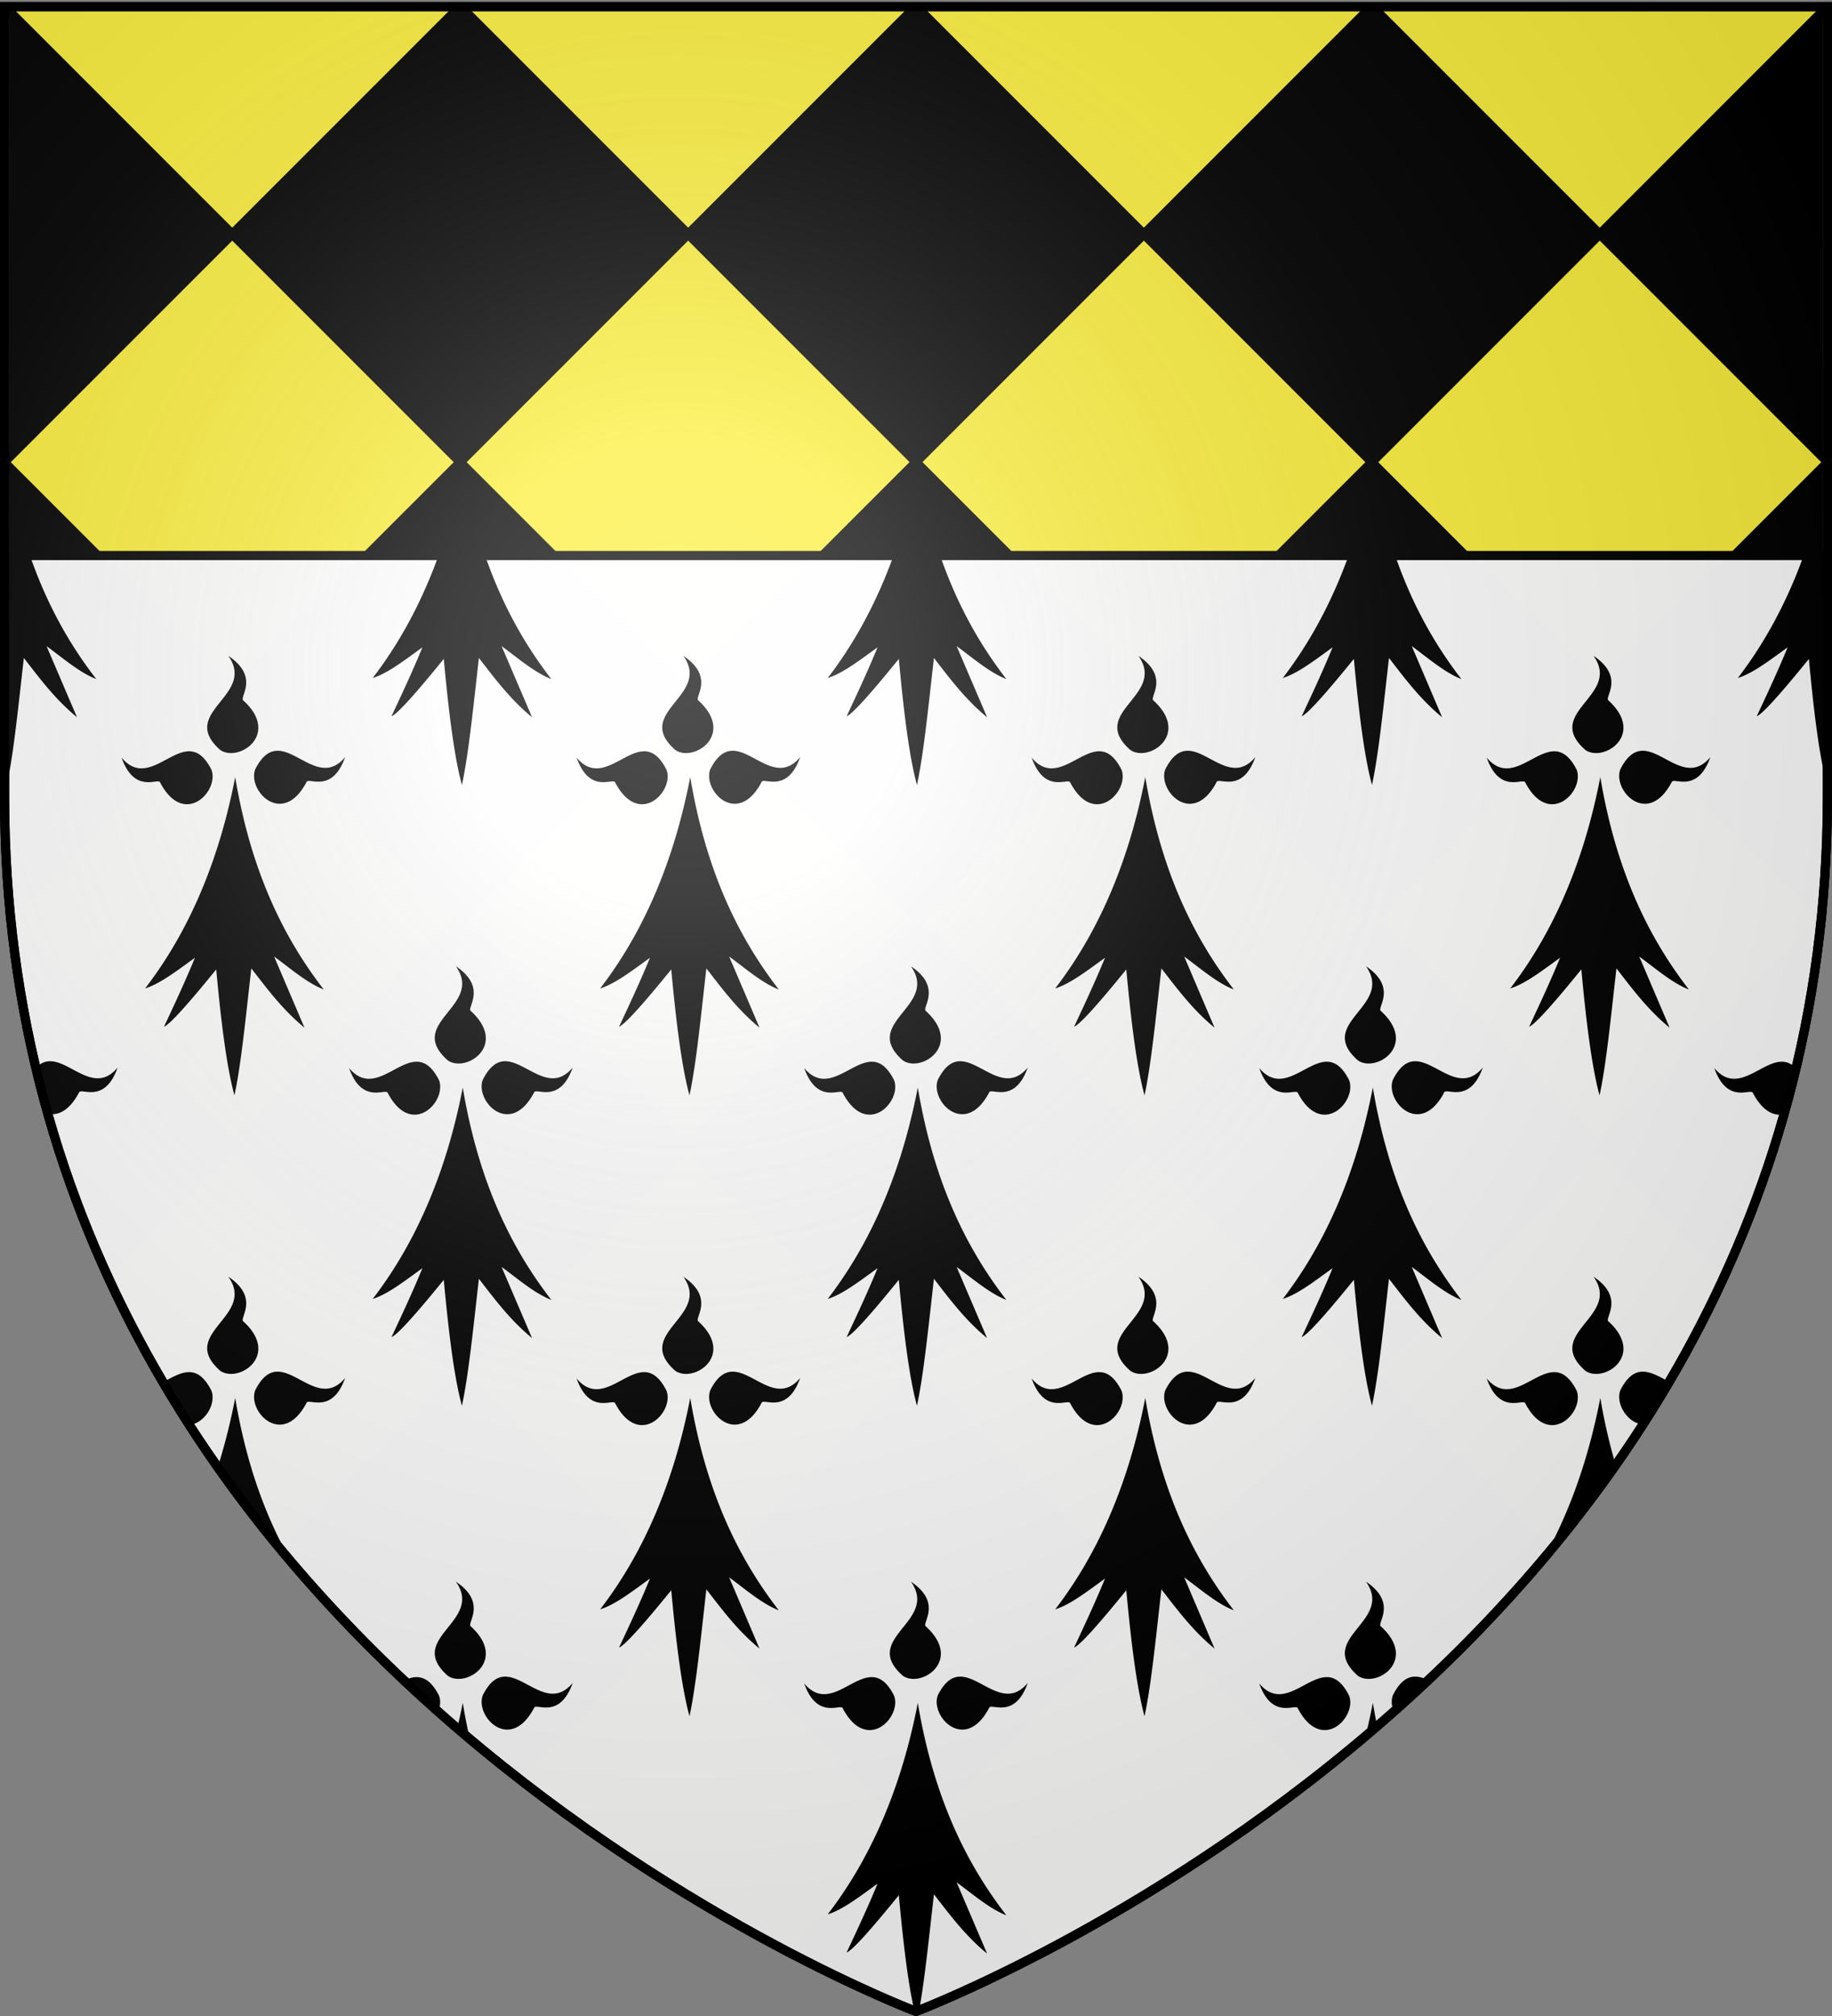
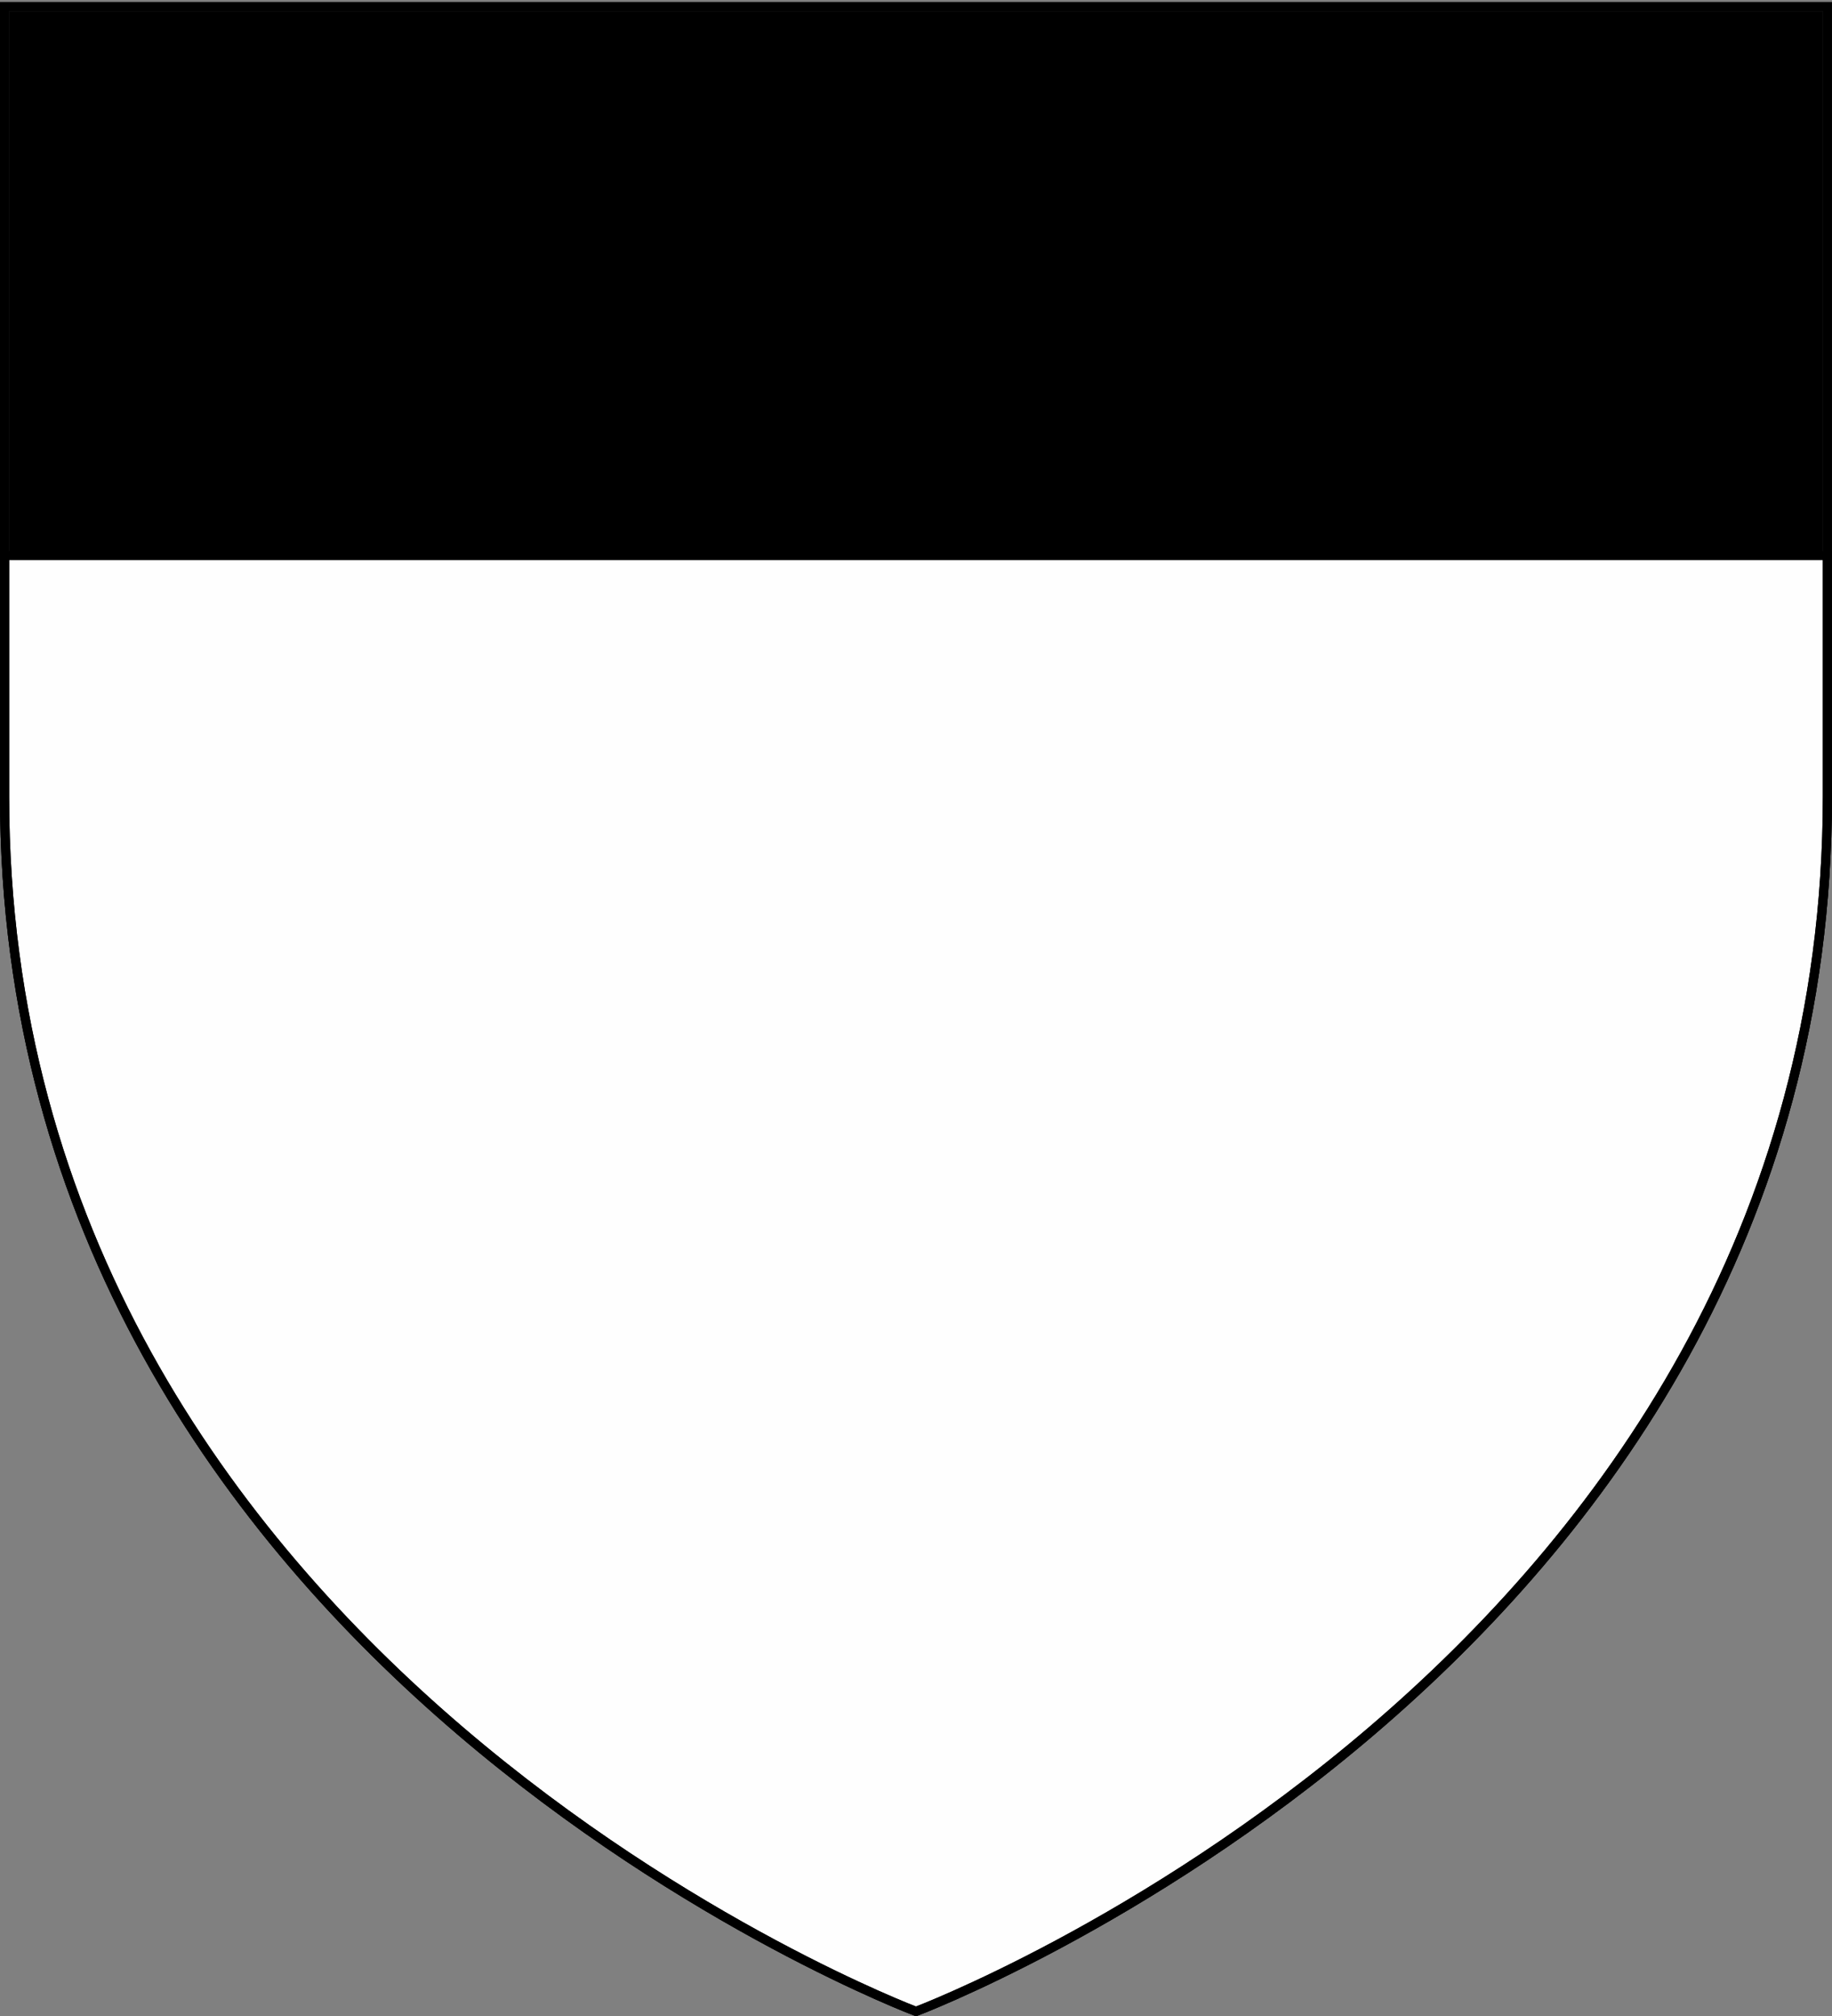
<svg xmlns="http://www.w3.org/2000/svg" xmlns:xlink="http://www.w3.org/1999/xlink" width="600.003" height="660" version="1.0">
  <rect width="100%" height="100%" fill="#808080" stroke="none" />
  <desc>Flag of Canton of Valais (Wallis)</desc>
  <defs>
    <radialGradient xlink:href="#a" id="b" cx="221.445" cy="226.331" r="300" fx="221.445" fy="226.331" gradientTransform="matrix(1.353 0 0 1.349 -75.57 -85.747)" gradientUnits="userSpaceOnUse" />
    <linearGradient id="a">
      <stop offset="0" style="stop-color:white;stop-opacity:.314" />
      <stop offset=".19" style="stop-color:white;stop-opacity:.251" />
      <stop offset=".6" style="stop-color:#6b6b6b;stop-opacity:.125" />
      <stop offset="1" style="stop-color:black;stop-opacity:.125" />
    </linearGradient>
  </defs>
  <g style="display:inline">
    <path d="M302.06 658.5s298.5-112.32 298.5-397.772V2.176h-597v258.552c0 285.452 298.5 397.772 298.5 397.772z" style="fill:#000;fill-opacity:1;fill-rule:evenodd;stroke:#313131;stroke-width:3;stroke-linecap:butt;stroke-linejoin:miter;stroke-miterlimit:4;stroke-dasharray:none;stroke-opacity:1" transform="translate(-2.06)" />
-     <path d="m3.656 2.188 74.469 74.468 74.469-74.468zm74.469 74.468L3.563 151.22v.187l74.562 74.563 74.656-74.656zm74.656 74.657 74.625 74.625 74.657-74.657-74.625-74.625zm74.657-74.657 74.468-74.468H152.97zm74.625 74.625 74.656 74.657 74.625-74.625-74.656-74.657zm74.625-74.625 74.468-74.468H302.22zm74.656 74.657L526 225.969l74.563-74.563v-.187L526 76.656zM526 76.656l74.469-74.468H451.53zm0 149.313-74.625 74.625L526 375.25l72.313-72.312c.149-1.391.302-2.788.437-4.188zm0 149.281-74.625 74.625L509.5 508c22.107-26.559 42.195-56.966 57.844-91.437zm-74.625 74.625-74.656-74.625-74.656 74.656 74.625 74.657zm-74.687 74.688-74.625 74.625 40.53 40.53c24.268-12.622 56.91-31.875 90.813-58.437zm-74.625 74.625-74.657-74.625-56.687 56.687c33.909 26.568 66.541 45.844 90.812 58.469zm-74.657-74.625 74.657-74.657-74.657-74.656-74.656 74.656zm-74.656-74.657L78.094 375.25 36.78 416.563c15.652 34.479 35.731 64.905 57.844 91.468zM78.094 375.25l74.656-74.656-74.625-74.625-72.75 72.75c.137 1.421.286 2.838.438 4.25zm74.656-74.656 74.656 74.656 74.657-74.656-74.657-74.656zm149.313 0 74.656 74.656 74.656-74.656-74.656-74.656z" style="fill:#fcef3c;fill-opacity:1;fill-rule:evenodd;stroke:#000;stroke-width:3;stroke-linecap:butt;stroke-linejoin:miter;stroke-miterlimit:4;stroke-dasharray:none;stroke-opacity:1;display:inline" transform="translate(-2.06)" />
    <path d="M1.5 181.875v78.844C1.5 546.17 300 658.5 300 658.5s298.5-112.33 298.5-397.781v-78.844z" style="fill:#fff;fill-opacity:.996;fill-rule:evenodd;stroke:#000;stroke-width:3;stroke-linecap:butt;stroke-linejoin:miter;stroke-miterlimit:4;stroke-dasharray:none;stroke-opacity:1;display:inline" />
-     <path d="M1.5 181.875v72.094c.243 1.049.49 2.06.75 3 2.19-9.955 3.824-26.435 5.563-41.563 5.236 6.765 10.32 13.604 17.406 19.406l-9.969-23.28c5.137 3.738 10.834 8.694 16.281 10.78-8.45-10.915-16.021-23.984-21.718-40.437zm142.125 0c-5.98 16.562-13.556 29.68-21.562 40.094 5.078-1.586 10.761-6.087 16.28-10.031-3.375 8.185-6.749 15.34-10.124 22.562 2.015-.778 8.438-8.086 17.125-18.781 1.362 14.704 3.186 31.28 5.937 41.25 2.19-9.955 3.825-26.435 5.563-41.563 5.237 6.765 10.32 13.604 17.406 19.406l-9.969-23.28c5.137 3.738 10.834 8.694 16.281 10.78-8.45-10.915-15.999-23.984-21.687-40.437zm149.031 0c-5.98 16.562-13.556 29.68-21.562 40.094 5.078-1.586 10.793-6.087 16.312-10.031-3.375 8.185-6.75 15.34-10.125 22.562 2.016-.778 8.408-8.086 17.094-18.781 1.362 14.704 3.187 31.28 5.938 41.25 2.19-9.955 3.824-26.435 5.562-41.563 5.237 6.765 10.32 13.604 17.406 19.406l-9.969-23.28c5.137 3.738 10.835 8.694 16.282 10.78-8.45-10.915-16-23.984-21.688-40.437zm149.032 0c-5.98 16.562-13.556 29.68-21.563 40.094 5.078-1.586 10.793-6.087 16.313-10.031-3.376 8.185-6.75 15.34-10.125 22.562 2.015-.778 8.407-8.086 17.093-18.781 1.362 14.704 3.187 31.28 5.938 41.25 2.19-9.955 3.824-26.435 5.562-41.563 5.237 6.765 10.32 13.604 17.406 19.406l-9.937-23.28c5.137 3.738 10.803 8.694 16.25 10.78-8.45-10.915-16-23.984-21.687-40.437zm149.03 0c-5.977 16.568-13.554 29.68-21.562 40.094 5.079-1.586 10.793-6.087 16.313-10.031-3.376 8.185-6.75 15.34-10.125 22.562 2.015-.778 8.407-8.086 17.093-18.781 1.362 14.704 3.187 31.28 5.938 41.25.042-.193.083-.428.125-.625v-74.469zM74.782 214.719c9.278 13.103-16.674 18.379-2.687 30.781 5.965 4.21 19.866-4.953 7.625-16.156-1.582-.96 5.547-7.598-4.938-14.625m149.032 0c9.277 13.103-16.675 18.379-2.688 30.781 5.965 4.21 19.866-4.953 7.625-16.156-1.582-.96 5.548-7.598-4.937-14.625m149.03 0c9.278 13.103-16.673 18.379-2.687 30.781 5.965 4.21 19.866-4.953 7.625-16.156-1.581-.96 5.548-7.598-4.937-14.625m149.063 0c9.278 13.103-16.705 18.379-2.718 30.781 5.964 4.21 19.866-4.953 7.625-16.156-1.582-.96 5.578-7.598-4.907-14.625M91.031 245.78a6 6 0 0 0-.656.031c-2.361.207-4.636 1.804-6.781 6.032-2.648 6.977 8.945 19.095 16.781 4.219.554-1.816 8.354 3.994 12.656-8.188-7.457 8.923-15.091-1.968-22-2.094m149.032 0a6 6 0 0 0-.657.031c-2.36.207-4.636 1.804-6.781 6.032-2.648 6.977 8.945 19.095 16.781 4.219.555-1.816 8.354 3.994 12.656-8.188-7.457 8.923-15.09-1.968-22-2.094m149.03 0a6 6 0 0 0-.656.031c-2.36.207-4.636 1.804-6.78 6.032-2.648 6.977 8.944 19.095 16.78 4.219.555-1.816 8.385 3.994 12.688-8.188-7.457 8.923-15.12-1.968-22.031-2.094m149.032 0a6 6 0 0 0-.656.031c-2.361.207-4.637 1.804-6.782 6.032-2.647 6.977 8.977 19.095 16.813 4.219.554-1.816 8.354 3.994 12.656-8.188-7.457 8.923-15.12-1.968-22.031-2.094m-476.531.188c-6.85.348-14.404 10.889-21.781 2.062 4.302 12.182 12.101 6.372 12.656 8.188 7.836 14.876 19.429 2.758 16.781-4.219-2.413-4.756-4.976-6.168-7.656-6.031m149.031 0c-6.85.348-14.404 10.889-21.781 2.062 4.302 12.182 12.102 6.372 12.656 8.188 7.836 14.876 19.429 2.758 16.781-4.219-2.413-4.756-4.975-6.168-7.656-6.031m149.031 0c-6.85.348-14.404 10.889-21.781 2.062 4.303 12.182 12.102 6.372 12.656 8.188 7.836 14.876 19.43 2.758 16.781-4.219-2.412-4.756-4.975-6.168-7.656-6.031m149.032 0c-6.851.348-14.405 10.889-21.782 2.062 4.303 12.182 12.102 6.372 12.656 8.188 7.837 14.876 19.46 2.758 16.813-4.219-2.413-4.756-5.007-6.168-7.687-6.031M77.03 254.406c-6.032 31.215-17.283 53.3-29.5 69.188 5.079-1.586 10.793-6.087 16.313-10.031-3.376 8.185-6.75 15.34-10.125 22.562 2.015-.778 8.407-8.054 17.094-18.75 1.361 14.704 3.218 31.249 5.968 41.219 2.19-9.955 3.793-26.435 5.531-41.563 5.237 6.765 10.321 13.604 17.407 19.406l-9.938-23.28c5.137 3.738 10.803 8.694 16.25 10.78-12.915-16.68-23.785-38.313-29-69.53m149.032 0c-6.033 31.215-17.284 53.3-29.5 69.188 5.078-1.586 10.792-6.087 16.312-10.031-3.376 8.185-6.75 15.34-10.125 22.562 2.015-.778 8.407-8.054 17.094-18.75 1.362 14.704 3.218 31.249 5.969 41.219 2.19-9.955 3.793-26.435 5.53-41.563 5.238 6.765 10.321 13.604 17.407 19.406l-9.937-23.28c5.136 3.738 10.802 8.694 16.25 10.78-12.915-16.68-23.786-38.313-29-69.53m149.03 0c-6.032 31.215-17.283 53.3-29.5 69.188 5.08-1.586 10.794-6.087 16.313-10.031-3.375 8.185-6.75 15.34-10.125 22.562 2.016-.778 8.408-8.054 17.094-18.75 1.362 14.704 3.218 31.249 5.969 41.219 2.19-9.955 3.793-26.435 5.531-41.563 5.237 6.765 10.32 13.604 17.406 19.406l-9.937-23.28c5.136 3.738 10.803 8.694 16.25 10.78-12.915-16.68-23.786-38.313-29-69.53m149.032 0c-6.033 31.215-17.283 53.3-29.5 69.188 5.078-1.586 10.793-6.087 16.313-10.031-3.376 8.185-6.75 15.34-10.125 22.562 2.015-.778 8.407-8.054 17.093-18.75 1.362 14.704 3.218 31.249 5.969 41.219 2.19-9.955 3.793-26.435 5.531-41.563 5.237 6.765 10.321 13.604 17.407 19.406l-9.938-23.28c5.136 3.738 10.803 8.694 16.25 10.78-12.915-16.68-23.786-38.313-29-69.53m-374.812 61.938c9.277 13.103-16.675 18.379-2.688 30.781 5.965 4.211 19.835-4.921 7.594-16.125-1.582-.96 5.579-7.629-4.906-14.656m149.03 0c9.278 13.103-16.673 18.379-2.687 30.781 5.965 4.211 19.835-4.921 7.594-16.125-1.582-.96 5.579-7.629-4.906-14.656m149.032 0c9.277 13.103-16.674 18.379-2.687 30.781 5.964 4.211 19.834-4.921 7.593-16.125-1.581-.96 5.58-7.629-4.906-14.656M591.25 334.78c-1.397 2.163-2.222 4.409-1.469 6.906.5-2.29 1.01-4.587 1.469-6.906m-582.344.844c.35 1.74.753 3.462 1.125 5.188.198-1.572-.131-3.309-1.125-5.188m7.25 11.813c-1.421.064-2.841.62-4.187 1.906A367 367 0 0 0 16 364.688c3.143.525 6.804-1.17 9.875-7 .554-1.816 8.354 3.994 12.656-8.188-7.377 8.827-14.93-1.714-21.781-2.062a6 6 0 0 0-.594 0m149.625 0c-2.68-.137-5.243 1.306-7.656 6.062-2.648 6.977 8.945 19.064 16.781 4.188.555-1.816 8.354 3.994 12.656-8.188-7.377 8.827-14.93-1.714-21.78-2.062m149.032 0c-2.681-.137-5.244 1.306-7.657 6.062-2.647 6.977 8.945 19.064 16.781 4.188.555-1.816 8.354 3.994 12.657-8.188-7.377 8.827-14.93-1.714-21.781-2.062m149.03 0c-2.68-.137-5.243 1.306-7.656 6.062-2.647 6.977 8.946 19.064 16.782 4.188.554-1.816 8.353 3.994 12.656-8.188-7.377 8.827-14.93-1.714-21.781-2.062m-327.75.156c-6.85.348-14.403 10.889-21.78 2.062 4.302 12.182 12.133 6.372 12.687 8.188 7.836 14.876 19.429 2.758 16.781-4.219-2.413-4.756-5.007-6.168-7.687-6.031m149.063 0c-6.85.348-14.404 10.889-21.781 2.062 4.303 12.182 12.102 6.372 12.656 8.188 7.836 14.876 19.43 2.758 16.781-4.219-2.412-4.756-4.975-6.168-7.656-6.031m149.032 0c-6.851.348-14.405 10.889-21.782 2.062 4.303 12.182 12.102 6.372 12.656 8.188 7.837 14.876 19.43 2.758 16.782-4.219-2.413-4.756-4.976-6.168-7.656-6.031m149.03 0c-6.85.348-14.403 10.889-21.78 2.062 4.302 12.182 12.101 6.372 12.656 8.188 3.07 5.83 6.7 7.525 9.843 7A367 367 0 0 0 588 349.53c-1.548-1.492-3.14-2.02-4.781-1.937m-431.655 8.437c-6.033 31.215-17.284 53.33-29.5 69.219 5.078-1.586 10.761-6.118 16.28-10.062-3.375 8.185-6.749 15.34-10.124 22.562 2.015-.778 8.438-8.054 17.125-18.75 1.362 14.704 3.186 31.249 5.937 41.219 2.19-9.955 3.825-26.435 5.563-41.563 5.237 6.765 10.32 13.604 17.406 19.406l-9.969-23.28c5.137 3.738 10.834 8.694 16.281 10.78-12.915-16.68-23.785-38.313-29-69.53m149.03 0c-6.032 31.215-17.283 53.33-29.5 69.219 5.08-1.586 10.794-6.118 16.313-10.062-3.375 8.185-6.75 15.34-10.125 22.562 2.016-.778 8.408-8.054 17.094-18.75 1.362 14.704 3.187 31.249 5.938 41.219 2.19-9.955 3.824-26.435 5.562-41.563 5.237 6.765 10.32 13.604 17.406 19.406l-9.969-23.28c5.137 3.738 10.835 8.694 16.282 10.78-12.915-16.68-23.786-38.313-29-69.53m149.032 0c-6.033 31.215-17.283 53.33-29.5 69.219 5.078-1.586 10.793-6.118 16.313-10.062-3.376 8.185-6.75 15.34-10.125 22.562 2.015-.778 8.407-8.054 17.093-18.75 1.362 14.704 3.187 31.249 5.938 41.219 2.19-9.955 3.824-26.435 5.562-41.563 5.237 6.765 10.32 13.604 17.406 19.406l-9.937-23.28c5.137 3.738 10.803 8.694 16.25 10.78-12.915-16.68-23.786-38.313-29-69.53M74.781 417.97c9.278 13.103-16.674 18.379-2.687 30.781 5.965 4.211 19.866-4.921 7.625-16.125-1.582-.96 5.547-7.629-4.938-14.656m149.032 0c9.277 13.103-16.675 18.379-2.688 30.781 5.965 4.211 19.866-4.921 7.625-16.125-1.582-.96 5.548-7.629-4.937-14.656m149.03 0c9.278 13.103-16.673 18.379-2.687 30.781 5.965 4.211 19.866-4.921 7.625-16.125-1.581-.96 5.548-7.629-4.937-14.656m149.063 0c9.278 13.103-16.705 18.379-2.718 30.781 5.964 4.211 19.866-4.921 7.625-16.125-1.582-.96 5.578-7.629-4.907-14.656M91.25 449.063c-2.68-.137-5.243 1.306-7.656 6.062-2.648 6.977 8.945 19.064 16.781 4.188.554-1.816 8.354 3.994 12.656-8.188-7.377 8.827-14.93-1.714-21.781-2.062m149.063 0c-2.681-.137-5.275 1.306-7.688 6.062-2.648 6.977 8.945 19.064 16.781 4.188.555-1.816 8.354 3.994 12.656-8.188-7.377 8.827-14.899-1.714-21.75-2.062m149.03 0c-2.68-.137-5.274 1.306-7.687 6.062-2.647 6.977 8.945 19.064 16.781 4.188.555-1.816 8.385 3.994 12.688-8.188-7.377 8.827-14.93-1.714-21.781-2.062m149.032 0c-2.68-.137-5.275 1.306-7.687 6.062-1.59 4.188 1.967 10.218 6.75 11.156a401 401 0 0 0 8.75-14.156c-2.67-1.417-5.29-2.934-7.813-3.062m-476.781.156c-2.49.126-5.086 1.6-7.719 3a401 401 0 0 0 8.781 14.187c.003.005.028-.005.032 0 4.702-1.037 8.134-6.982 6.562-11.125-2.413-4.756-4.976-6.199-7.656-6.062m149.031 0c-6.85.348-14.404 10.889-21.781 2.062 4.302 12.182 12.102 6.372 12.656 8.188 7.836 14.876 19.429 2.789 16.781-4.188-2.413-4.756-4.975-6.199-7.656-6.062m149.031 0c-6.85.348-14.404 10.889-21.781 2.062 4.303 12.182 12.102 6.372 12.656 8.188 7.836 14.876 19.43 2.789 16.781-4.188-2.412-4.756-4.975-6.199-7.656-6.062m149.032 0c-6.851.348-14.405 10.889-21.782 2.062 4.303 12.182 12.102 6.372 12.656 8.188 7.837 14.876 19.46 2.789 16.813-4.188-2.413-4.756-5.007-6.199-7.687-6.062M77.03 457.656c-1.517 7.852-3.359 15.13-5.469 21.875a433 433 0 0 0 22.188 28.813c-7.351-13.599-13.27-30.046-16.719-50.688m149.032 0c-6.033 31.215-17.284 53.33-29.5 69.219 5.078-1.586 10.792-6.118 16.312-10.062-3.376 8.185-6.75 15.34-10.125 22.562 2.015-.778 8.407-8.054 17.094-18.75 1.362 14.704 3.218 31.249 5.969 41.219 2.19-9.955 3.793-26.404 5.53-41.532 5.238 6.765 10.321 13.604 17.407 19.407l-9.937-23.313c5.136 3.74 10.802 8.695 16.25 10.782-12.915-16.682-23.786-38.314-29-69.532m149.03 0c-6.032 31.215-17.283 53.33-29.5 69.219 5.08-1.586 10.794-6.118 16.313-10.062-3.375 8.185-6.75 15.34-10.125 22.562 2.016-.778 8.408-8.054 17.094-18.75 1.362 14.704 3.218 31.249 5.969 41.219 2.19-9.955 3.793-26.404 5.531-41.532 5.237 6.765 10.32 13.604 17.406 19.407l-9.937-23.313c5.136 3.74 10.803 8.695 16.25 10.782-12.915-16.682-23.786-38.314-29-69.532m149.032 0c-3.853 19.934-9.813 36.15-16.812 49.406 7.46-8.955 14.715-18.35 21.625-28.187a187 187 0 0 1-4.813-21.219m-374.812 60.156c9.277 13.104-16.675 18.38-2.688 30.782 5.965 4.21 19.835-4.922 7.594-16.125-1.582-.96 5.579-7.63-4.906-14.657m149.03 0c9.278 13.104-16.673 18.38-2.687 30.782 5.965 4.21 19.835-4.922 7.594-16.125-1.582-.96 5.579-7.63-4.906-14.657m149.032 0c9.277 13.104-16.674 18.38-2.687 30.782 5.964 4.21 19.834-4.922 7.593-16.125-1.581-.96 5.58-7.63-4.906-14.657m-281.594 31.094c-2.68-.136-5.243 1.307-7.656 6.063-2.648 6.977 8.945 19.064 16.781 4.187.555-1.815 8.354 3.995 12.656-8.187-7.377 8.826-14.93-1.714-21.78-2.063m149.032 0c-2.681-.136-5.244 1.307-7.657 6.063-2.647 6.977 8.945 19.064 16.781 4.187.555-1.815 8.354 3.995 12.657-8.187-7.377 8.826-14.93-1.714-21.781-2.063m149.03 0c-2.68-.136-5.243 1.307-7.656 6.063-.533 1.404-.474 3.004 0 4.562A515 515 0 0 0 467 549.688c-1.067-.419-2.118-.729-3.156-.782m-327.75.157c-.984.05-1.957.335-2.968.718a516 516 0 0 0 10.688 9.75c.43-1.508.483-3.05-.032-4.406-2.413-4.756-5.007-6.199-7.687-6.062m149.063 0c-6.85.348-14.404 10.889-21.781 2.062 4.303 12.182 12.102 6.372 12.656 8.188 7.836 14.876 19.43 2.789 16.781-4.188-2.412-4.756-4.975-6.199-7.656-6.062m149.032 0c-6.851.348-14.405 10.889-21.782 2.062 4.303 12.182 12.102 6.372 12.656 8.188 7.837 14.876 19.43 2.789 16.782-4.188-2.413-4.756-4.976-6.199-7.656-6.062M151.563 557.5c-.488 2.524-1.04 4.969-1.594 7.375 1.2 1.03 2.393 2.05 3.594 3.063-.748-3.356-1.399-6.834-2-10.438m149.03 0c-6.032 31.215-17.283 53.33-29.5 69.219 5.08-1.586 10.794-6.087 16.313-10.032-3.375 8.186-6.75 15.31-10.125 22.532 2.016-.778 8.408-8.055 17.094-18.75 1.17 12.626 2.664 26.609 4.813 36.625l.812.312s.932-.376 1.25-.5c1.74-9.983 3.141-23.837 4.625-36.75 5.237 6.765 10.32 13.604 17.406 19.407l-9.969-23.313c5.137 3.739 10.835 8.695 16.282 10.781-12.915-16.681-23.786-38.313-29-69.531m149.032 0a211 211 0 0 1-2.062 9.5c1.1-.932 2.181-1.897 3.28-2.844-.437-2.17-.839-4.386-1.218-6.656" style="fill:#000;fill-opacity:1;fill-rule:evenodd;stroke:none;stroke-width:3;stroke-linecap:butt;stroke-linejoin:miter;stroke-miterlimit:4;stroke-dasharray:none;stroke-opacity:1;display:inline" />
  </g>
-   <path d="M302.06 658.5s298.5-112.32 298.5-397.772V2.176h-597v258.552c0 285.452 298.5 397.772 298.5 397.772" style="opacity:1;fill:url(#b);fill-opacity:1;fill-rule:evenodd;stroke:none;stroke-width:1px;stroke-linecap:butt;stroke-linejoin:miter;stroke-opacity:1" transform="translate(-2.06)" />
  <path d="M302.06 658.5S3.56 546.18 3.56 260.728V2.176h597v258.552c0 285.452-298.5 397.772-298.5 397.772z" style="opacity:1;fill:none;fill-opacity:1;fill-rule:evenodd;stroke:#000;stroke-width:3;stroke-linecap:butt;stroke-linejoin:miter;stroke-miterlimit:4;stroke-dasharray:none;stroke-opacity:1" transform="translate(-2.06)" />
</svg>